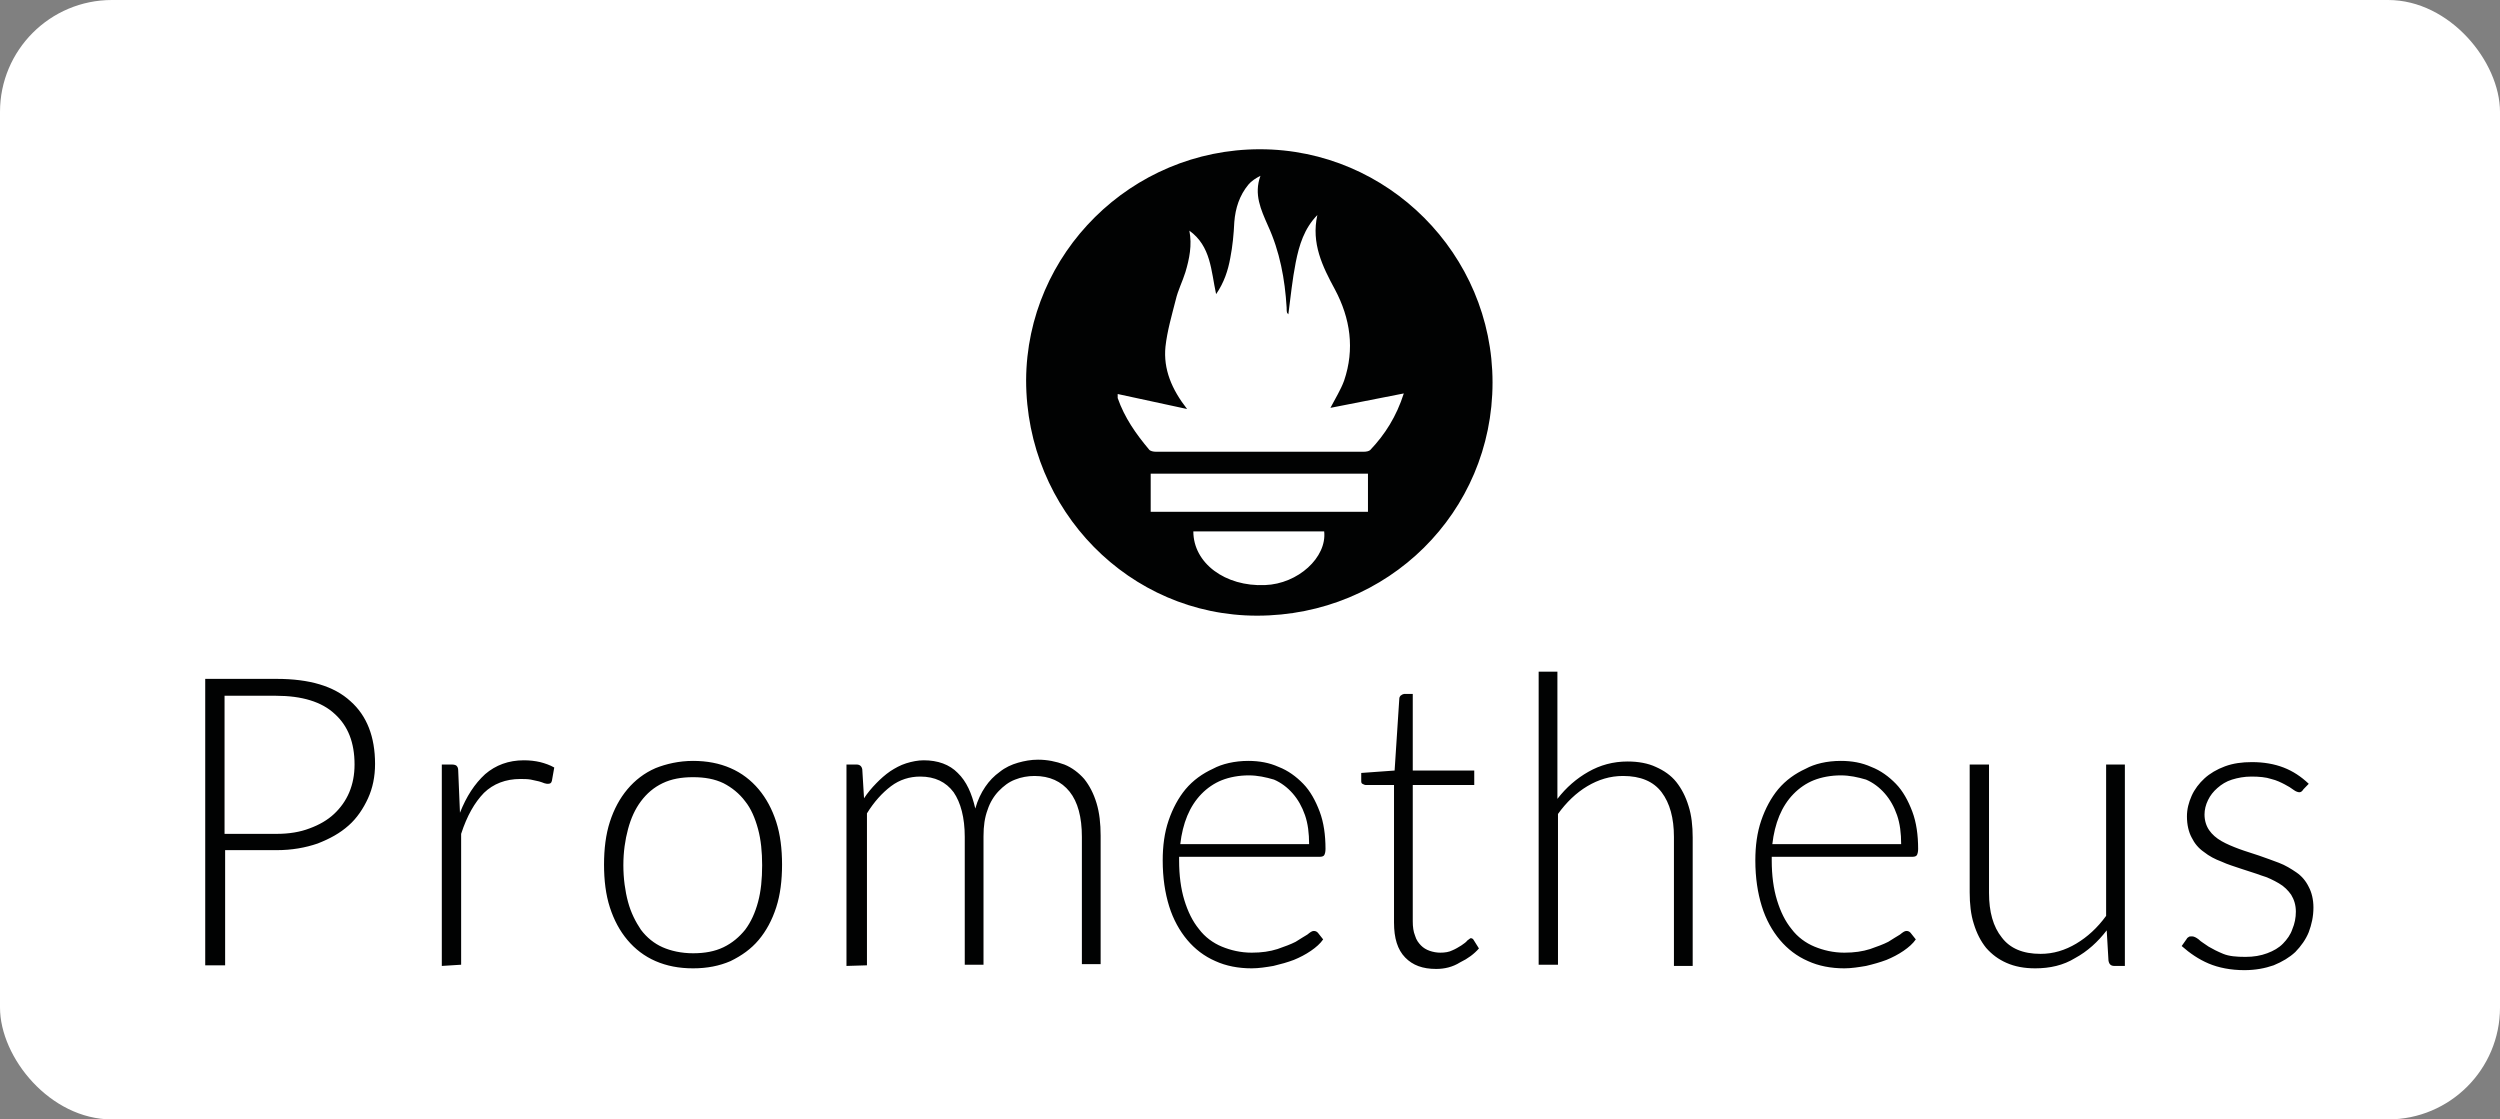
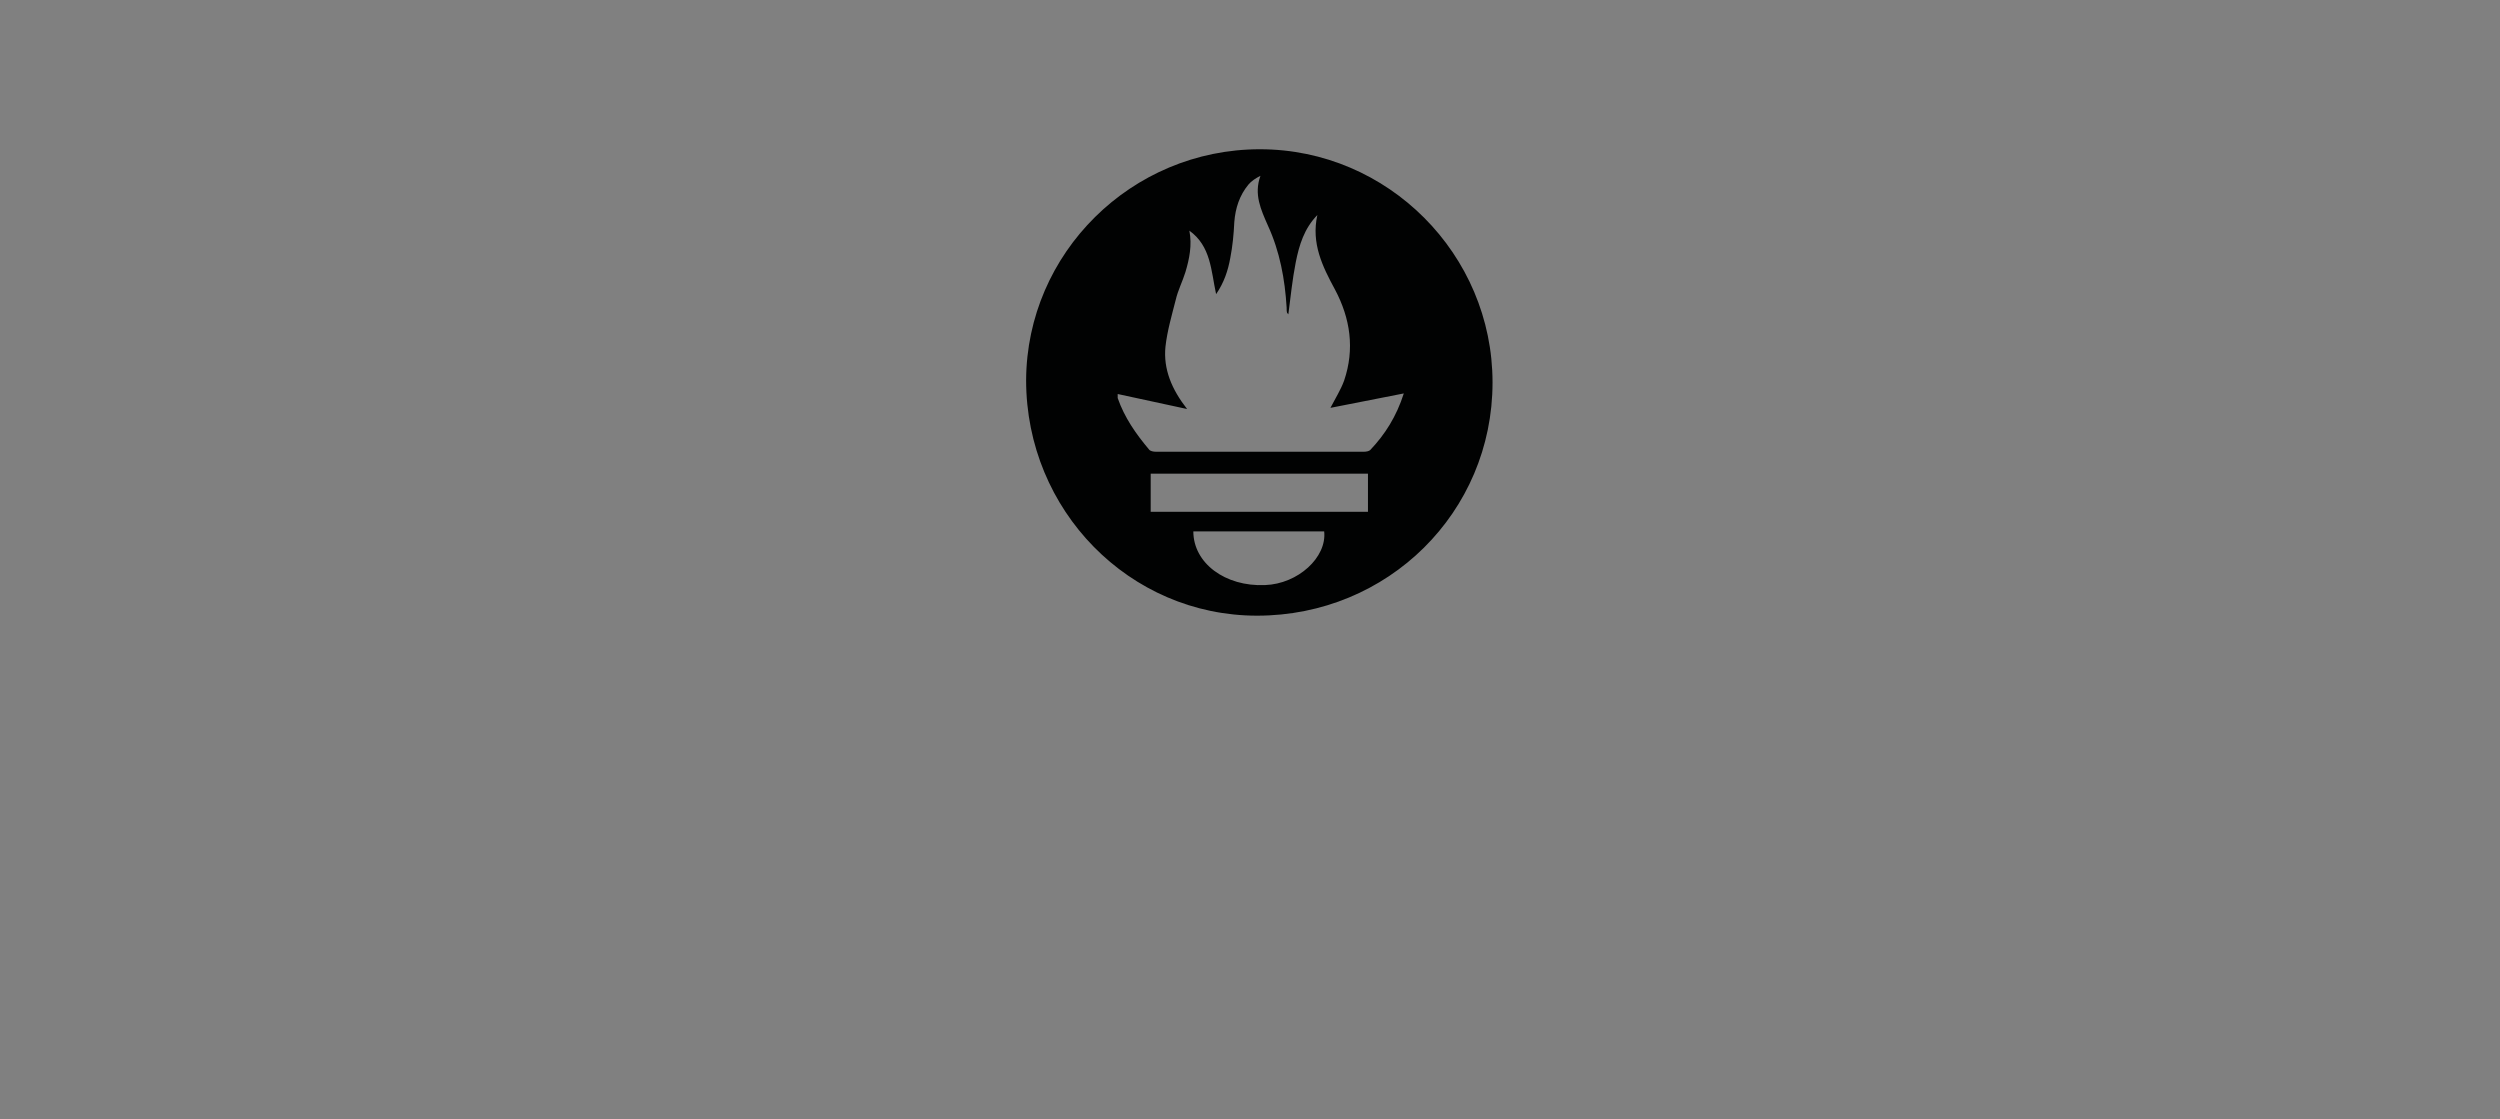
<svg xmlns="http://www.w3.org/2000/svg" width="134" height="60" viewBox="0 0 134 60" fill="none">
  <rect x="0" y="0" width="134" height="60" fill="#808080" stroke="none" />
-   <rect width="134" height="60" rx="6" fill="white" />
  <path d="M67.531 8C74.39 8 80 13.631 80 20.5C80 27.462 74.39 33 67.378 33C60.549 33 55 27.369 55 20.376C55.031 13.569 60.64 8 67.531 8ZM63.75 12.363C63.902 13.136 63.75 13.879 63.537 14.59C63.384 15.085 63.14 15.55 63.018 16.076C62.805 16.911 62.561 17.746 62.469 18.582C62.348 19.788 62.805 20.871 63.628 21.923L59.908 21.119C59.908 21.243 59.908 21.273 59.908 21.335C60.274 22.387 60.884 23.254 61.585 24.089C61.646 24.182 61.829 24.213 61.951 24.213C65.671 24.213 69.39 24.213 73.11 24.213C73.232 24.213 73.384 24.182 73.445 24.12C74.238 23.285 74.848 22.326 75.244 21.088L71.311 21.861C71.585 21.335 71.86 20.902 72.043 20.407C72.622 18.705 72.378 17.066 71.555 15.519C70.884 14.281 70.274 13.043 70.61 11.527C69.909 12.239 69.634 13.136 69.451 14.064C69.268 14.993 69.177 15.921 69.055 16.849C69.024 16.818 69.024 16.787 68.994 16.787C68.963 16.694 68.963 16.602 68.963 16.478C68.872 14.962 68.598 13.476 67.957 12.084C67.591 11.249 67.195 10.413 67.561 9.423C67.317 9.547 67.073 9.702 66.921 9.887C66.433 10.475 66.219 11.156 66.159 11.899C66.128 12.548 66.067 13.198 65.945 13.817C65.823 14.498 65.61 15.147 65.183 15.766C64.909 14.498 64.909 13.198 63.75 12.363ZM73.323 25.389H61.677V27.431H73.323V25.389ZM63.963 28.483C63.963 30.184 65.671 31.453 67.805 31.36C69.573 31.298 71.128 29.875 70.976 28.483H63.963Z" fill="#010202" />
-   <path d="M12.067 45.568V51.741H11V36.388H14.829C16.587 36.388 17.906 36.776 18.784 37.584C19.663 38.36 20.103 39.491 20.103 40.946C20.103 41.624 19.977 42.238 19.726 42.788C19.475 43.337 19.13 43.855 18.69 44.242C18.219 44.663 17.686 44.953 17.027 45.212C16.367 45.438 15.646 45.568 14.829 45.568H12.067ZM12.067 44.695H14.829C15.489 44.695 16.085 44.598 16.587 44.404C17.121 44.21 17.56 43.952 17.906 43.628C18.251 43.305 18.533 42.917 18.722 42.465C18.91 42.012 19.004 41.527 19.004 40.978C19.004 39.814 18.659 38.909 17.937 38.263C17.246 37.616 16.179 37.293 14.798 37.293H12.036V44.695H12.067ZM23.681 51.774V40.978H24.215C24.34 40.978 24.434 41.01 24.466 41.042C24.529 41.107 24.56 41.172 24.56 41.301L24.654 43.564C24.999 42.691 25.439 42.012 26.004 41.495C26.569 41.01 27.259 40.752 28.076 40.752C28.389 40.752 28.672 40.784 28.954 40.849C29.206 40.913 29.488 41.01 29.708 41.139L29.582 41.85C29.551 41.98 29.488 42.012 29.363 42.012C29.331 42.012 29.268 42.012 29.174 41.98C29.111 41.947 28.986 41.915 28.892 41.883C28.766 41.85 28.609 41.818 28.452 41.786C28.264 41.754 28.076 41.754 27.887 41.754C27.102 41.754 26.443 42.012 25.941 42.497C25.439 43.014 25.031 43.725 24.717 44.695V51.709L23.681 51.774ZM37.147 40.784C37.9 40.784 38.559 40.913 39.156 41.172C39.752 41.43 40.254 41.818 40.663 42.303C41.071 42.788 41.384 43.37 41.604 44.048C41.824 44.727 41.918 45.503 41.918 46.343C41.918 47.184 41.824 47.96 41.604 48.638C41.384 49.317 41.071 49.899 40.663 50.384C40.254 50.869 39.752 51.224 39.156 51.515C38.559 51.774 37.9 51.903 37.147 51.903C36.394 51.903 35.734 51.774 35.138 51.515C34.542 51.257 34.039 50.869 33.631 50.384C33.223 49.899 32.909 49.317 32.69 48.638C32.47 47.96 32.376 47.184 32.376 46.343C32.376 45.503 32.47 44.727 32.69 44.048C32.909 43.37 33.223 42.788 33.631 42.303C34.039 41.818 34.542 41.43 35.138 41.172C35.703 40.946 36.394 40.784 37.147 40.784ZM37.147 51.095C37.775 51.095 38.308 50.998 38.779 50.772C39.25 50.545 39.627 50.222 39.941 49.834C40.254 49.414 40.474 48.929 40.631 48.347C40.788 47.766 40.851 47.119 40.851 46.376C40.851 45.665 40.788 45.018 40.631 44.436C40.474 43.855 40.254 43.337 39.941 42.95C39.627 42.529 39.219 42.206 38.779 41.98C38.308 41.754 37.775 41.657 37.147 41.657C36.519 41.657 35.986 41.754 35.515 41.98C35.044 42.206 34.667 42.529 34.353 42.95C34.039 43.37 33.82 43.855 33.663 44.436C33.506 45.018 33.412 45.665 33.412 46.376C33.412 47.087 33.506 47.766 33.663 48.347C33.82 48.929 34.071 49.414 34.353 49.834C34.667 50.255 35.075 50.578 35.515 50.772C35.954 50.966 36.519 51.095 37.147 51.095ZM45.371 51.774V40.978H45.904C46.093 40.978 46.187 41.075 46.218 41.236L46.312 42.788C46.501 42.497 46.721 42.238 46.972 41.98C47.191 41.754 47.443 41.527 47.725 41.333C47.976 41.172 48.259 41.01 48.572 40.913C48.886 40.816 49.2 40.752 49.514 40.752C50.267 40.752 50.895 40.978 51.335 41.43C51.806 41.883 52.088 42.529 52.276 43.337C52.402 42.885 52.59 42.497 52.81 42.174C53.03 41.85 53.281 41.592 53.595 41.366C53.877 41.139 54.222 40.978 54.568 40.881C54.913 40.784 55.258 40.719 55.635 40.719C56.137 40.719 56.608 40.816 57.047 40.978C57.456 41.139 57.832 41.43 58.115 41.754C58.397 42.109 58.617 42.529 58.774 43.047C58.931 43.564 58.994 44.145 58.994 44.792V51.677H57.989V44.857C57.989 43.79 57.769 42.982 57.33 42.432C56.891 41.883 56.263 41.592 55.447 41.592C55.101 41.592 54.725 41.657 54.411 41.786C54.066 41.915 53.783 42.141 53.532 42.4C53.281 42.659 53.061 43.014 52.936 43.402C52.779 43.822 52.716 44.275 52.716 44.824V51.709H51.711V44.857C51.711 43.822 51.492 43.014 51.115 42.465C50.707 41.915 50.111 41.624 49.326 41.624C48.761 41.624 48.227 41.786 47.756 42.141C47.286 42.497 46.846 42.982 46.469 43.596V51.741L45.371 51.774ZM66.904 40.784C67.5 40.784 68.034 40.881 68.536 41.107C69.038 41.301 69.478 41.624 69.854 42.012C70.231 42.4 70.513 42.917 70.733 43.499C70.953 44.081 71.047 44.76 71.047 45.503C71.047 45.665 71.016 45.762 70.984 45.826C70.953 45.891 70.859 45.923 70.764 45.923H63.2V46.117C63.2 46.925 63.294 47.636 63.482 48.251C63.671 48.865 63.922 49.382 64.267 49.802C64.581 50.222 65.02 50.545 65.491 50.739C65.962 50.933 66.496 51.063 67.092 51.063C67.626 51.063 68.065 50.998 68.473 50.869C68.85 50.739 69.195 50.61 69.446 50.481C69.697 50.319 69.917 50.19 70.074 50.093C70.231 49.964 70.325 49.899 70.419 49.899C70.513 49.899 70.576 49.931 70.639 49.996L70.921 50.352C70.764 50.578 70.545 50.772 70.262 50.966C69.98 51.16 69.666 51.321 69.352 51.45C69.007 51.58 68.661 51.677 68.253 51.774C67.877 51.838 67.469 51.903 67.092 51.903C66.37 51.903 65.711 51.774 65.146 51.515C64.549 51.257 64.047 50.869 63.639 50.384C63.231 49.899 62.886 49.285 62.666 48.574C62.446 47.863 62.321 47.054 62.321 46.117C62.321 45.341 62.415 44.63 62.635 43.984C62.854 43.337 63.168 42.756 63.545 42.303C63.953 41.818 64.455 41.463 65.02 41.204C65.491 40.946 66.182 40.784 66.904 40.784ZM66.935 41.56C66.401 41.56 65.899 41.657 65.491 41.818C65.083 41.98 64.706 42.238 64.392 42.562C64.079 42.885 63.828 43.273 63.639 43.725C63.451 44.178 63.325 44.695 63.263 45.244H70.168C70.168 44.663 70.105 44.145 69.948 43.693C69.791 43.24 69.572 42.852 69.289 42.529C69.007 42.206 68.661 41.947 68.285 41.786C67.845 41.657 67.406 41.56 66.935 41.56ZM76.979 51.935C76.257 51.935 75.724 51.741 75.316 51.321C74.908 50.901 74.719 50.287 74.719 49.447V42.077H73.213C73.15 42.077 73.087 42.044 73.024 42.012C72.962 41.98 72.962 41.915 72.962 41.818V41.43L74.751 41.301L75.002 37.455C75.002 37.39 75.033 37.325 75.065 37.293C75.096 37.261 75.127 37.261 75.159 37.228C75.19 37.228 75.222 37.196 75.253 37.196H75.724V41.301H79.02V42.077H75.724V49.382C75.724 49.673 75.755 49.931 75.849 50.158C75.912 50.384 76.038 50.545 76.163 50.675C76.289 50.804 76.446 50.901 76.634 50.966C76.823 51.03 77.011 51.063 77.199 51.063C77.45 51.063 77.67 51.03 77.858 50.933C78.015 50.869 78.172 50.772 78.329 50.675C78.455 50.578 78.58 50.513 78.643 50.416C78.737 50.352 78.8 50.287 78.831 50.287C78.894 50.287 78.957 50.319 78.988 50.384L79.271 50.836C79.02 51.127 78.674 51.386 78.266 51.58C77.858 51.838 77.419 51.935 76.979 51.935ZM82.472 51.774V36H83.477V42.82C83.948 42.206 84.513 41.721 85.141 41.366C85.768 41.01 86.459 40.816 87.244 40.816C87.809 40.816 88.342 40.913 88.75 41.107C89.19 41.301 89.566 41.56 89.849 41.915C90.131 42.271 90.351 42.691 90.508 43.208C90.665 43.693 90.728 44.275 90.728 44.889V51.774H89.723V44.857C89.723 43.855 89.504 43.047 89.064 42.465C88.625 41.883 87.934 41.592 86.993 41.592C86.302 41.592 85.674 41.786 85.078 42.141C84.481 42.497 83.948 43.014 83.508 43.628V51.709H82.472V51.774ZM98.669 40.784C99.266 40.784 99.799 40.881 100.301 41.107C100.804 41.301 101.243 41.624 101.62 42.012C101.996 42.4 102.279 42.917 102.499 43.499C102.718 44.081 102.812 44.76 102.812 45.503C102.812 45.665 102.781 45.762 102.75 45.826C102.718 45.891 102.624 45.923 102.53 45.923H94.965V46.117C94.965 46.925 95.059 47.636 95.248 48.251C95.436 48.865 95.687 49.382 96.032 49.802C96.346 50.222 96.786 50.545 97.257 50.739C97.728 50.933 98.261 51.063 98.858 51.063C99.391 51.063 99.831 50.998 100.239 50.869C100.615 50.739 100.961 50.61 101.212 50.481C101.463 50.319 101.682 50.19 101.839 50.093C101.996 49.964 102.091 49.899 102.185 49.899C102.279 49.899 102.342 49.931 102.404 49.996L102.687 50.352C102.53 50.578 102.31 50.772 102.028 50.966C101.745 51.16 101.431 51.321 101.117 51.45C100.772 51.58 100.427 51.677 100.019 51.774C99.642 51.838 99.234 51.903 98.858 51.903C98.136 51.903 97.476 51.774 96.911 51.515C96.315 51.257 95.813 50.869 95.405 50.384C94.997 49.899 94.651 49.285 94.432 48.574C94.212 47.863 94.086 47.054 94.086 46.117C94.086 45.341 94.18 44.63 94.4 43.984C94.62 43.337 94.934 42.756 95.311 42.303C95.719 41.818 96.221 41.463 96.786 41.204C97.257 40.946 97.916 40.784 98.669 40.784ZM98.669 41.56C98.136 41.56 97.633 41.657 97.225 41.818C96.817 41.98 96.441 42.238 96.127 42.562C95.813 42.885 95.562 43.273 95.373 43.725C95.185 44.178 95.059 44.695 94.997 45.244H101.902C101.902 44.663 101.839 44.145 101.682 43.693C101.526 43.24 101.306 42.852 101.023 42.529C100.741 42.206 100.396 41.947 100.019 41.786C99.579 41.657 99.14 41.56 98.669 41.56ZM106.611 40.978V47.863C106.611 48.865 106.83 49.673 107.301 50.255C107.741 50.836 108.431 51.127 109.373 51.127C110.063 51.127 110.691 50.933 111.287 50.578C111.884 50.222 112.417 49.737 112.888 49.091V40.978H113.893V51.774H113.328C113.139 51.774 113.045 51.677 113.014 51.483L112.92 49.867C112.449 50.481 111.884 50.998 111.225 51.353C110.597 51.741 109.875 51.903 109.09 51.903C108.494 51.903 107.992 51.806 107.552 51.612C107.113 51.418 106.767 51.16 106.454 50.804C106.171 50.449 105.951 50.028 105.794 49.511C105.637 49.026 105.575 48.444 105.575 47.83V40.978H106.611ZM123.466 42.303C123.404 42.4 123.341 42.465 123.247 42.465C123.184 42.465 123.058 42.432 122.933 42.335C122.807 42.238 122.65 42.141 122.462 42.044C122.274 41.947 122.022 41.818 121.74 41.754C121.458 41.657 121.081 41.624 120.673 41.624C120.296 41.624 119.951 41.689 119.637 41.786C119.323 41.883 119.072 42.044 118.852 42.238C118.632 42.432 118.476 42.626 118.35 42.885C118.224 43.143 118.162 43.402 118.162 43.661C118.162 43.984 118.256 44.275 118.413 44.501C118.57 44.727 118.789 44.921 119.072 45.083C119.354 45.244 119.668 45.374 120.014 45.503C120.359 45.632 120.704 45.729 121.081 45.859C121.457 45.988 121.803 46.117 122.148 46.246C122.493 46.376 122.807 46.57 123.09 46.764C123.372 46.958 123.592 47.216 123.749 47.539C123.906 47.83 124 48.218 124 48.638C124 49.123 123.906 49.543 123.749 49.964C123.592 50.352 123.341 50.707 123.027 51.03C122.713 51.321 122.336 51.547 121.866 51.741C121.395 51.903 120.892 52 120.296 52C119.574 52 118.915 51.871 118.381 51.644C117.848 51.418 117.377 51.095 116.938 50.707L117.189 50.352C117.22 50.287 117.251 50.255 117.314 50.222C117.346 50.19 117.408 50.19 117.502 50.19C117.597 50.19 117.722 50.255 117.848 50.352C117.973 50.481 118.162 50.578 118.381 50.739C118.601 50.869 118.852 50.998 119.166 51.127C119.48 51.257 119.888 51.289 120.359 51.289C120.798 51.289 121.175 51.224 121.52 51.095C121.866 50.966 122.148 50.804 122.368 50.578C122.588 50.352 122.776 50.093 122.87 49.802C122.996 49.511 123.058 49.188 123.058 48.865C123.058 48.509 122.964 48.218 122.807 47.96C122.65 47.733 122.431 47.507 122.148 47.346C121.866 47.184 121.552 47.022 121.206 46.925C120.861 46.796 120.516 46.699 120.139 46.57C119.762 46.44 119.417 46.343 119.072 46.182C118.727 46.053 118.413 45.891 118.13 45.665C117.848 45.471 117.628 45.212 117.471 44.889C117.314 44.598 117.22 44.21 117.22 43.758C117.22 43.37 117.314 43.014 117.471 42.659C117.628 42.303 117.879 41.98 118.162 41.721C118.444 41.463 118.821 41.236 119.26 41.075C119.7 40.913 120.171 40.849 120.704 40.849C121.332 40.849 121.897 40.946 122.399 41.139C122.901 41.333 123.341 41.624 123.749 42.012L123.466 42.303Z" fill="#010202" />
</svg>